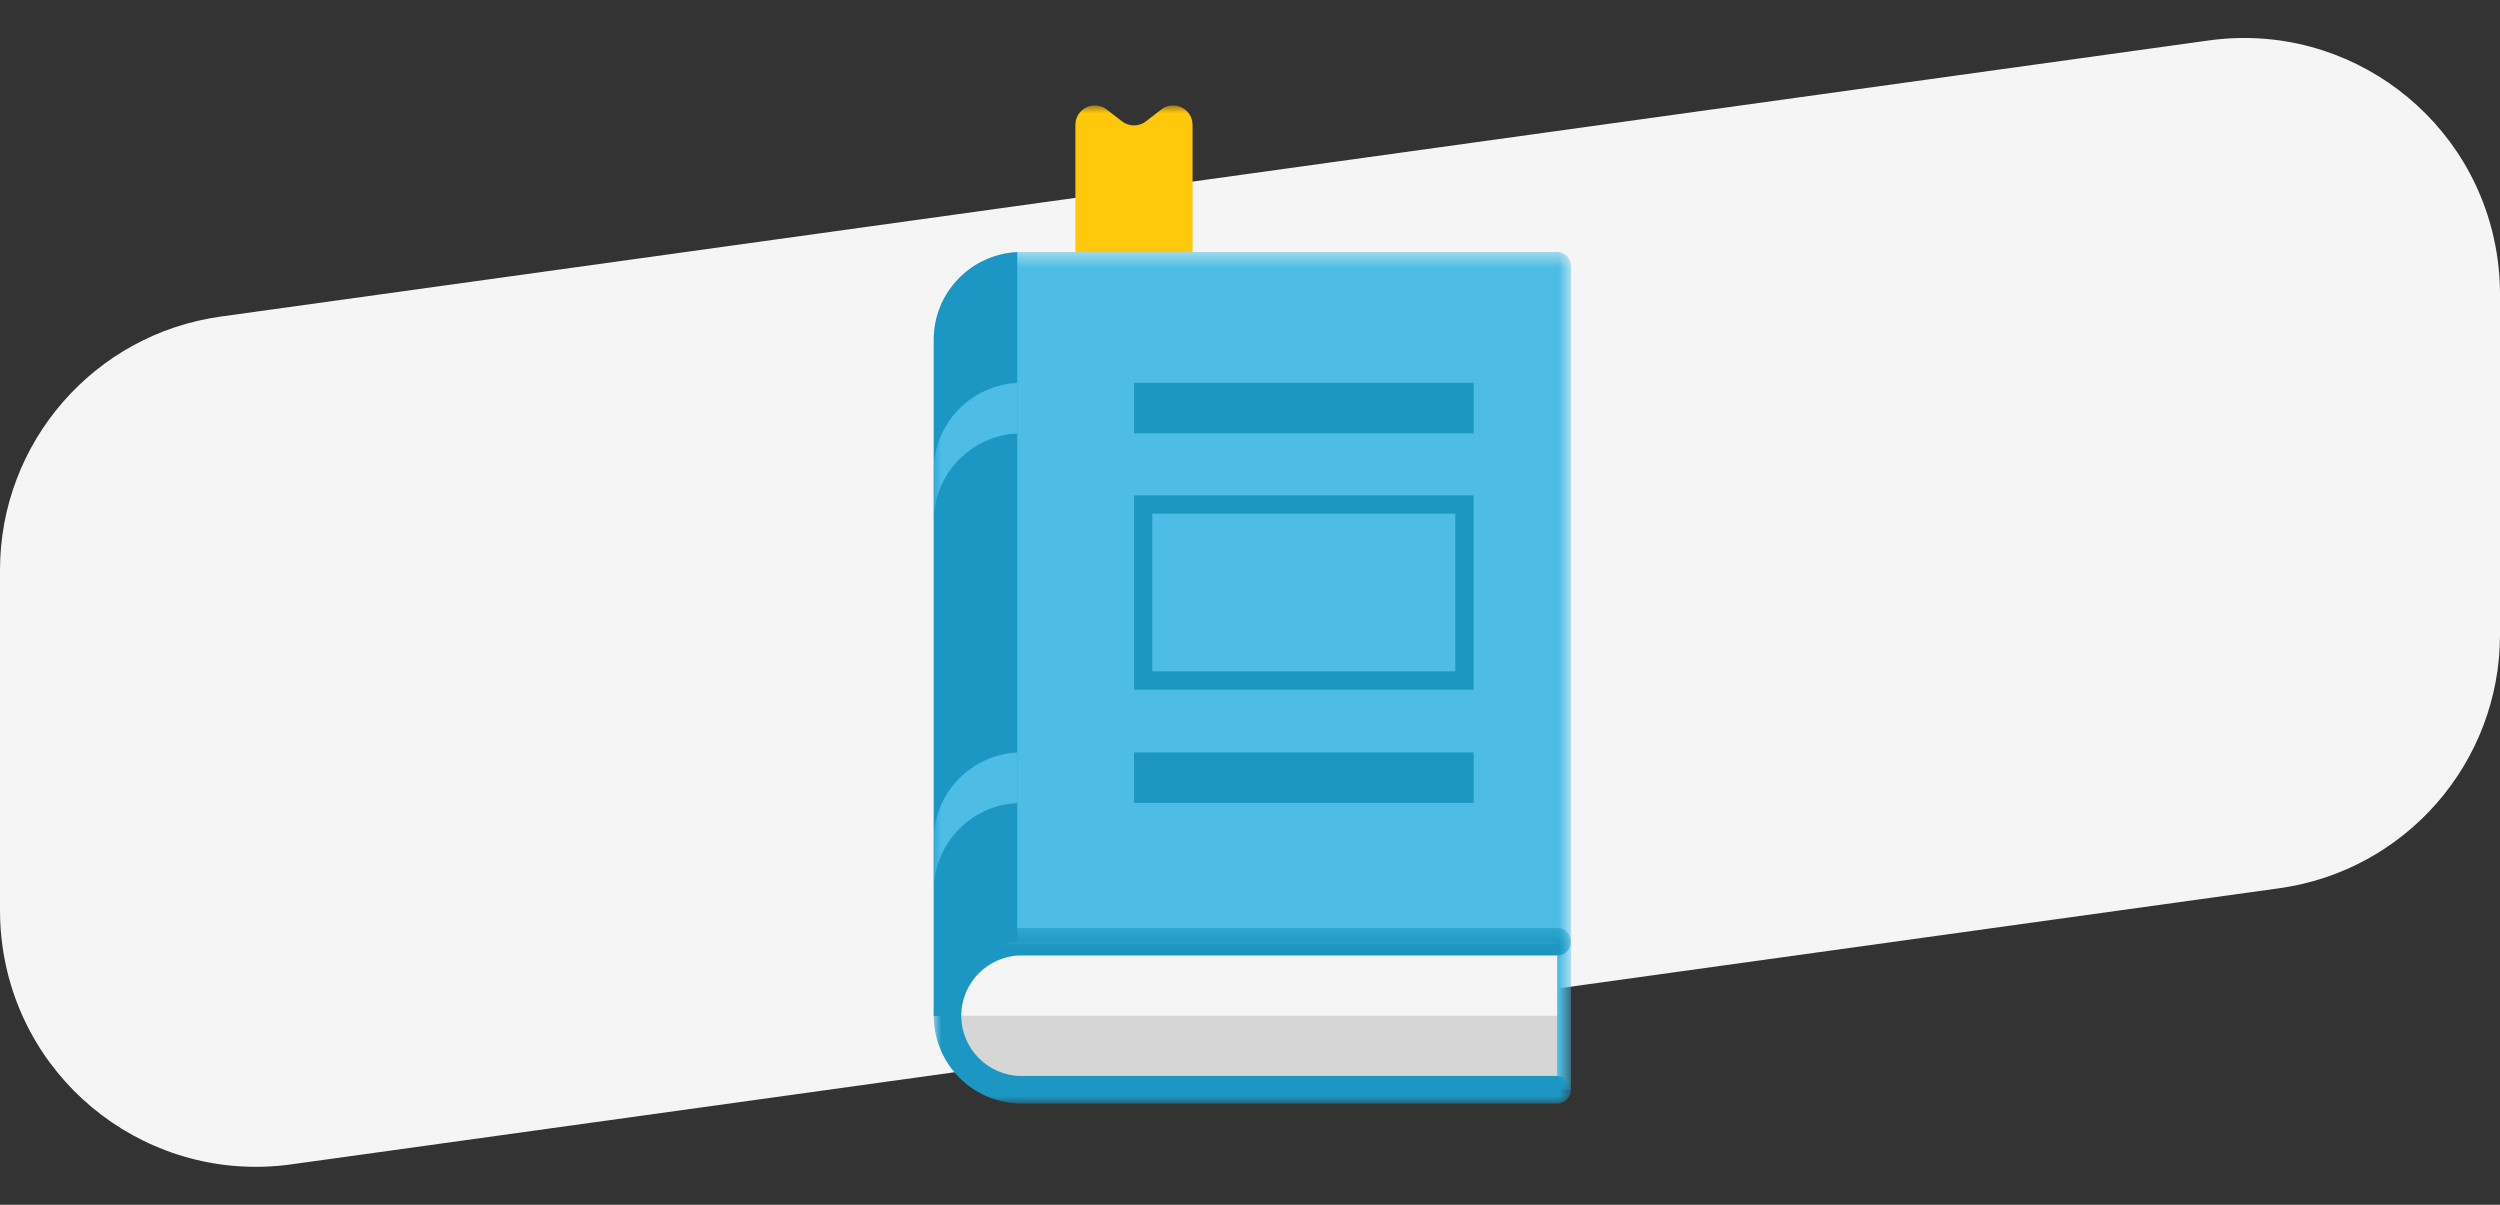
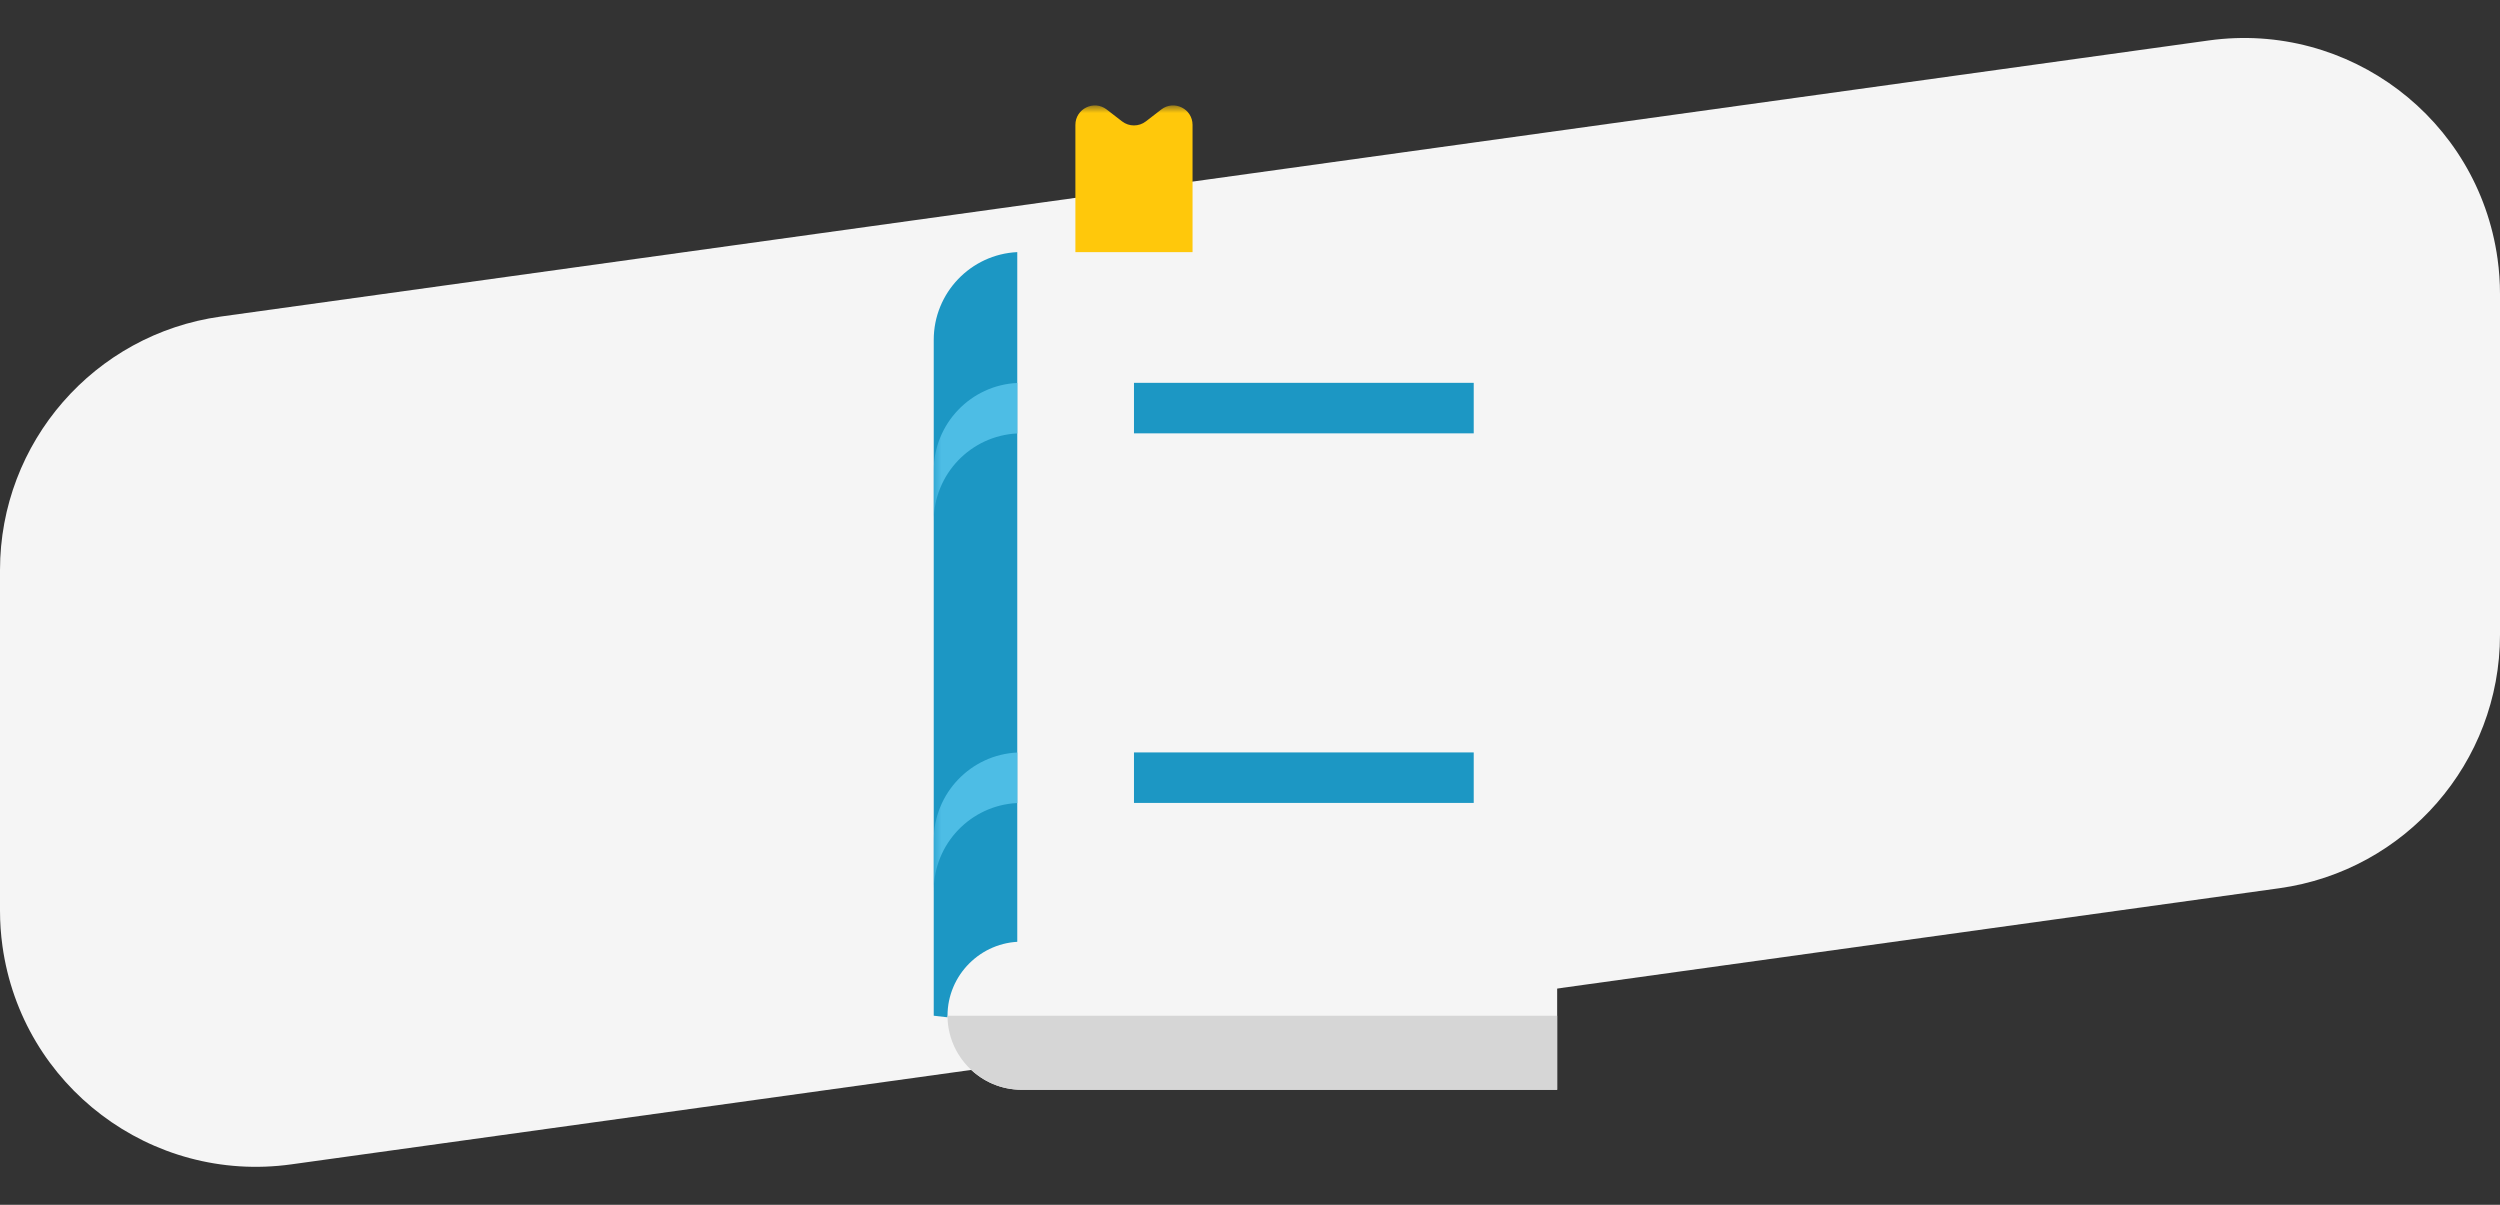
<svg xmlns="http://www.w3.org/2000/svg" xmlns:xlink="http://www.w3.org/1999/xlink" width="166px" height="80px" viewBox="0 0 166 80" version="1.1">
  <rect x="0" y="0" width="166" height="80" fill="#333333" stroke="none" />
  <title>Tier-1-Icon</title>
  <defs>
-     <polygon id="path-1" points="0 0.46 42.31 0.46 42.31 56.086 0 56.086" />
-     <polygon id="path-3" points="0 0.34 42.31 0.34 42.31 12 0 12" />
    <polygon id="path-5" points="0 66.273 42.31 66.273 42.31 0 0 0" />
  </defs>
  <g id="Desktop" stroke="none" stroke-width="1" fill="none" fill-rule="evenodd">
    <g id="2d.-Ways-to-Support" transform="translate(-174, -1528)">
      <g id="What-Your-Donation-Does" transform="translate(122, 1394)">
        <g id="Tier-1" transform="translate(0, 96)">
          <g id="Tier-1-Icon" transform="translate(52, 38)">
            <path d="M14.661,21.019 L146.661,2.686 C155.961,1.394 164.547,7.886 165.838,17.186 C165.946,17.961 166,18.742 166,19.524 L166,42.142 C166,50.627 159.743,57.813 151.339,58.98 L19.339,77.314 C10.039,78.606 1.453,72.114 0.162,62.814 C0.054,62.039 4.34341411e-15,61.258 0,60.476 L0,37.857 C2.51357734e-15,29.372 6.257,22.186 14.661,21.019 Z" id="Rectangle" fill="#F5F5F5" />
            <g id="Book" transform="translate(62, 7)">
              <g id="Group-3" transform="translate(0, 9.273)">
                <mask id="mask-2" fill="white">
                  <use xlink:href="#path-1" />
                </mask>
                <g id="Clip-2" />
                <path d="M41.396,0.46 L5.83,0.46 C2.615,0.46 -0,3.075 -0,6.29 L-0,51.17 L41.396,51.17 L41.396,56.086 L42.31,56.086 L42.31,11.204 L42.31,1.375 L42.31,1.373 C42.31,0.87 41.901,0.46 41.396,0.46" id="Fill-1" fill="#4DBDE5" mask="url(#mask-2)" />
              </g>
              <path d="M0,15.563 L0,60.444 L5.547,61.088 L5.547,9.74 C2.463,9.888 0,12.443 0,15.563" id="Fill-4" fill="#1C97C4" />
              <path d="M41.396,65.359 L5.83,65.359 C3.127,65.359 0.915,63.147 0.915,60.443 C0.915,57.74 3.127,55.528 5.83,55.528 L41.396,55.528" id="Fill-6" fill="#F5F5F5" />
              <path d="M0.915,60.444 C0.915,63.147 3.127,65.359 5.83,65.359 L41.396,65.359 L41.396,60.444 L0.915,60.444 Z" id="Fill-8" fill="#D6D6D6" />
              <g id="Group-12" transform="translate(0, 54.273)">
                <mask id="mask-4" fill="white">
                  <use xlink:href="#path-3" />
                </mask>
                <g id="Clip-11" />
                <path d="M41.396,12 L5.83,12 C2.616,12 -0,9.385 -0,6.17 C-0,2.956 2.616,0.34 5.83,0.34 L41.396,0.34 C41.901,0.34 42.31,0.75 42.31,1.255 C42.31,1.76 41.901,2.169 41.396,2.169 L5.83,2.169 C3.624,2.169 1.829,3.964 1.829,6.17 C1.829,8.376 3.624,10.171 5.83,10.171 L41.396,10.171 C41.901,10.171 42.31,10.581 42.31,11.085 C42.31,11.59 41.901,12 41.396,12" id="Fill-10" fill="#1C97C4" mask="url(#mask-4)" />
              </g>
              <mask id="mask-6" fill="white">
                <use xlink:href="#path-5" />
              </mask>
              <g id="Clip-14" />
              <polygon id="Fill-13" fill="#1C97C4" mask="url(#mask-6)" points="13.296 46.314 35.855 46.314 35.855 42.961 13.296 42.961" />
              <path d="M0,48.79 L0,52.144 C0,49.023 2.463,46.469 5.547,46.321 L5.547,42.967 C2.463,43.115 0,45.67 0,48.79" id="Fill-15" fill="#4DBDE5" mask="url(#mask-6)" />
              <polygon id="Fill-16" fill="#1C97C4" mask="url(#mask-6)" points="13.296 21.774 35.855 21.774 35.855 18.42 13.296 18.42" />
              <path d="M0,24.251 L0,27.604 C0,24.484 2.463,21.929 5.547,21.781 L5.547,18.428 C2.463,18.576 0,21.131 0,24.251" id="Fill-17" fill="#4DBDE5" mask="url(#mask-6)" />
-               <path d="M13.295,38.794 L35.854,38.794 L35.854,25.889 L13.295,25.889 L13.295,38.794 Z M14.514,37.575 L34.634,37.575 L34.634,27.109 L14.514,27.109 L14.514,37.575 Z" id="Fill-18" fill="#1C97C4" mask="url(#mask-6)" />
              <path d="M15.107,0.271 L14.084,1.061 C13.619,1.418 12.972,1.418 12.507,1.061 L11.484,0.271 C10.636,-0.383 9.406,0.222 9.406,1.293 L9.406,9.74 L17.185,9.74 L17.185,1.293 C17.185,0.222 15.955,-0.383 15.107,0.271" id="Fill-19" fill="#FFC80B" mask="url(#mask-6)" />
            </g>
          </g>
        </g>
      </g>
    </g>
  </g>
</svg>